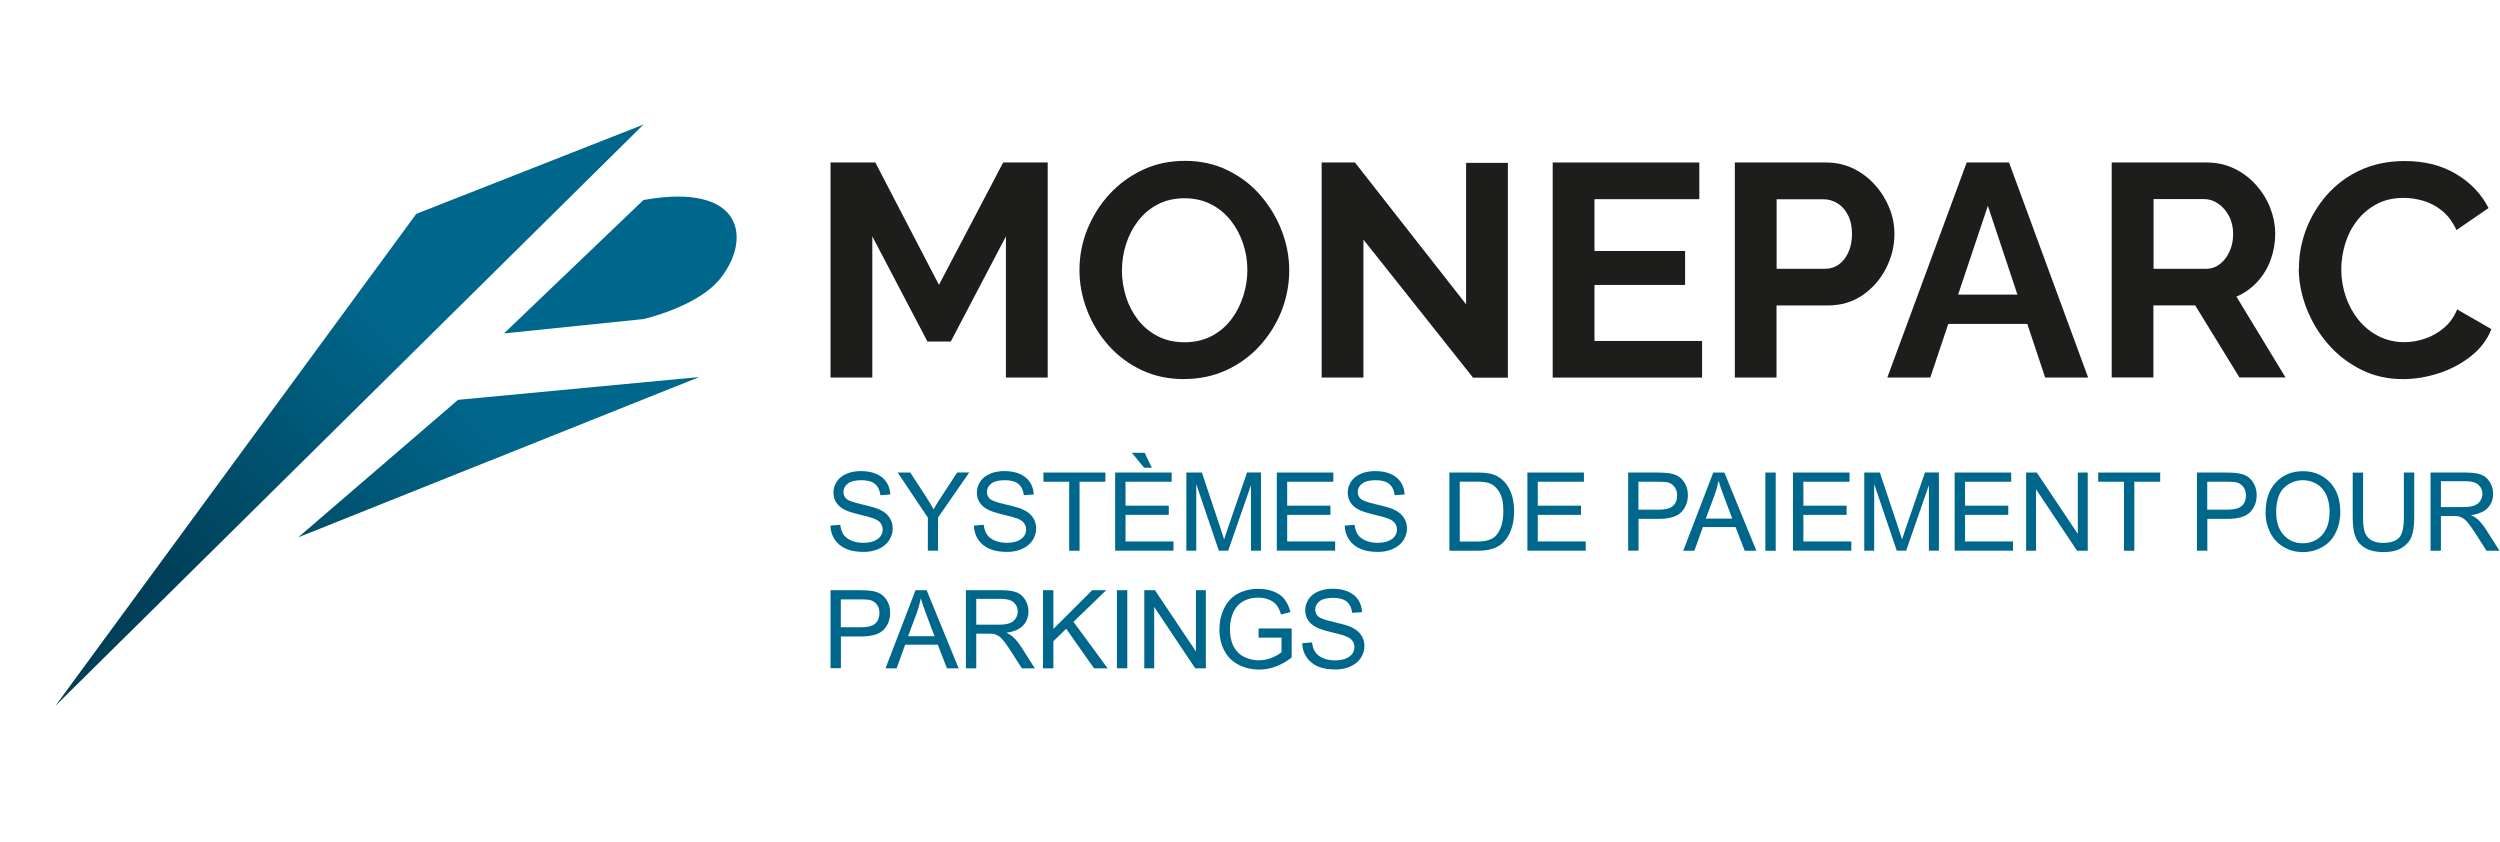
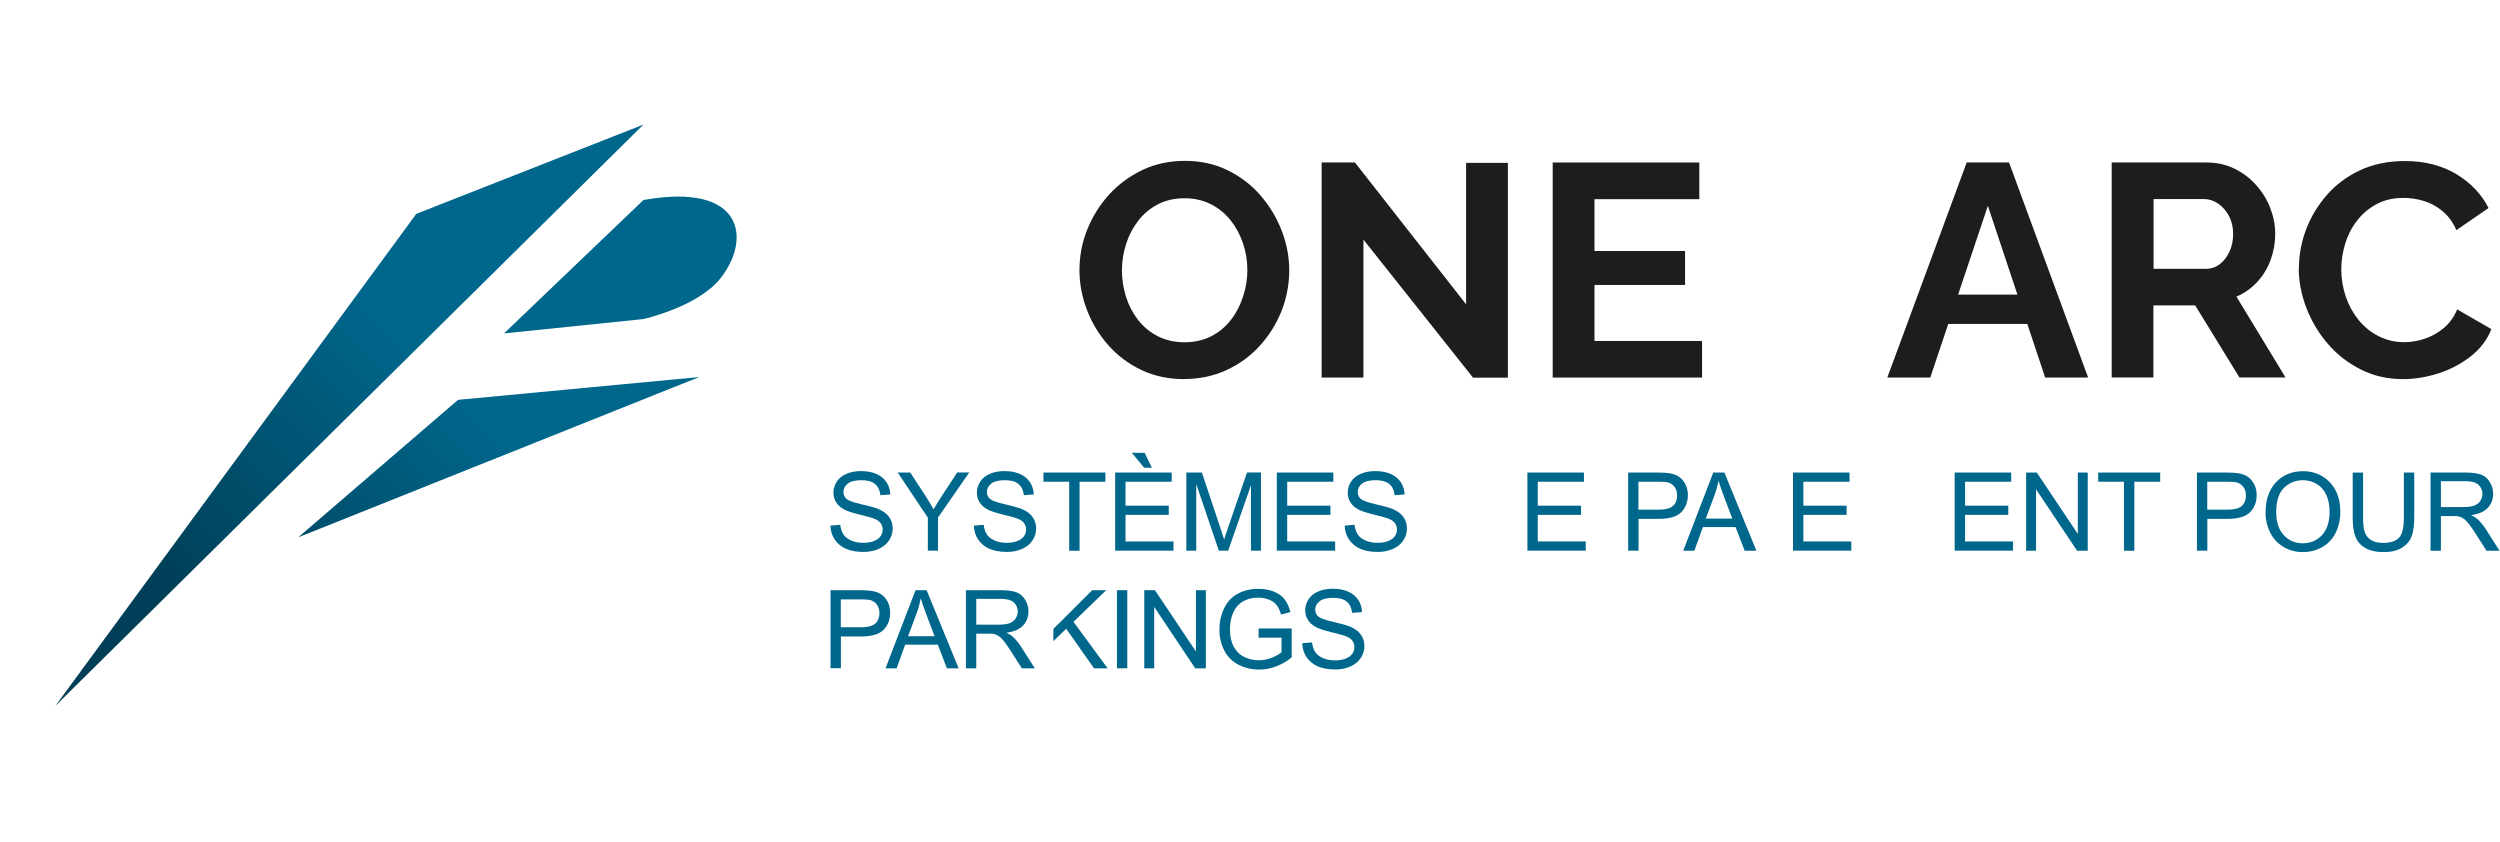
<svg xmlns="http://www.w3.org/2000/svg" width="193" height="65" viewBox="0 0 193 65" fill="none">
  <path d="M4.274 54.493L32.135 16.511L49.675 9.616L4.274 54.493ZM23.028 41.478L35.362 30.867L53.981 29.108L23.028 41.478ZM49.675 15.44C57.442 14.049 58.024 18.468 55.605 21.504C53.867 23.689 49.675 24.632 49.675 24.632L38.909 25.739L49.675 15.44Z" fill="url(#paint0_linear_18128_160393)" />
-   <path d="M77.656 29.148V18.25L73.401 26.366H71.598L67.343 18.25V29.148H64.117V12.544H67.576L72.486 21.991L77.445 12.544H80.883V29.148H77.656Z" fill="#1D1D1B" />
  <path d="M91.428 29.269C90.21 29.269 89.111 29.036 88.117 28.564C87.124 28.092 86.279 27.458 85.567 26.655C84.856 25.852 84.306 24.95 83.919 23.943C83.531 22.936 83.334 21.907 83.334 20.843C83.334 19.78 83.538 18.681 83.954 17.673C84.37 16.666 84.933 15.771 85.659 14.982C86.384 14.193 87.244 13.573 88.23 13.108C89.216 12.643 90.308 12.418 91.492 12.418C92.675 12.418 93.788 12.658 94.774 13.144C95.761 13.63 96.613 14.271 97.311 15.088C98.015 15.898 98.557 16.8 98.945 17.8C99.332 18.8 99.529 19.829 99.529 20.886C99.529 21.942 99.325 23.027 98.924 24.035C98.515 25.042 97.951 25.937 97.226 26.726C96.5 27.515 95.641 28.134 94.655 28.585C93.661 29.036 92.584 29.262 91.414 29.262L91.428 29.269ZM86.61 20.85C86.61 21.569 86.722 22.259 86.934 22.936C87.152 23.605 87.469 24.204 87.878 24.725C88.293 25.246 88.801 25.662 89.399 25.965C89.998 26.268 90.681 26.423 91.449 26.423C92.217 26.423 92.922 26.261 93.535 25.944C94.14 25.627 94.648 25.197 95.056 24.654C95.465 24.119 95.768 23.513 95.979 22.851C96.19 22.189 96.296 21.52 96.296 20.85C96.296 20.132 96.183 19.441 95.958 18.779C95.733 18.117 95.415 17.525 95 17.004C94.584 16.483 94.077 16.067 93.478 15.764C92.879 15.461 92.203 15.306 91.456 15.306C90.66 15.306 89.963 15.468 89.364 15.785C88.765 16.102 88.258 16.532 87.857 17.06C87.448 17.589 87.145 18.18 86.934 18.836C86.722 19.491 86.617 20.16 86.617 20.85H86.61Z" fill="#1D1D1B" />
  <path d="M105.257 18.483V29.148H102.031V12.544H104.602L113.182 23.491V12.572H116.409V29.155H113.718L105.25 18.49L105.257 18.483Z" fill="#1D1D1B" />
  <path d="M131.4 26.316V29.148H119.868V12.544H131.188V15.376H123.094V19.377H130.089V21.998H123.094V26.323H131.4V26.316Z" fill="#1D1D1B" />
-   <path d="M133.929 29.148V12.544H140.966C141.727 12.544 142.432 12.699 143.073 13.009C143.714 13.319 144.27 13.742 144.742 14.27C145.221 14.798 145.588 15.39 145.855 16.045C146.123 16.7 146.25 17.369 146.25 18.06C146.25 18.997 146.032 19.884 145.595 20.73C145.158 21.575 144.559 22.259 143.791 22.787C143.031 23.315 142.122 23.583 141.079 23.583H137.148V29.148H133.922H133.929ZM137.155 20.751H140.896C141.283 20.751 141.636 20.645 141.946 20.427C142.256 20.209 142.509 19.892 142.692 19.483C142.883 19.067 142.974 18.595 142.974 18.067C142.974 17.489 142.869 16.996 142.657 16.595C142.446 16.186 142.171 15.883 141.84 15.686C141.502 15.482 141.143 15.383 140.755 15.383H137.155V20.765V20.751Z" fill="#1D1D1B" />
  <path d="M151.822 12.544H155.098L161.205 29.148H157.887L156.507 25.006H150.406L149.018 29.148H145.7L151.829 12.544H151.822ZM155.746 22.744L153.463 15.89L151.167 22.744H155.746Z" fill="#1D1D1B" />
  <path d="M163.023 29.148V12.544H170.363C171.124 12.544 171.835 12.699 172.477 13.009C173.125 13.319 173.681 13.742 174.16 14.27C174.632 14.798 175.006 15.39 175.259 16.045C175.513 16.7 175.647 17.369 175.647 18.06C175.647 18.75 175.527 19.434 175.287 20.082C175.048 20.73 174.696 21.293 174.245 21.779C173.794 22.265 173.266 22.639 172.653 22.899L176.443 29.141H172.885L169.468 23.576H166.242V29.141H163.016L163.023 29.148ZM166.249 20.751H170.293C170.701 20.751 171.054 20.631 171.371 20.392C171.68 20.152 171.934 19.828 172.117 19.419C172.307 19.011 172.399 18.56 172.399 18.06C172.399 17.532 172.286 17.067 172.075 16.665C171.857 16.27 171.582 15.954 171.244 15.721C170.906 15.489 170.546 15.369 170.159 15.369H166.256V20.751H166.249Z" fill="#1D1D1B" />
  <path d="M177.478 20.702C177.478 19.688 177.662 18.694 178.028 17.722C178.394 16.75 178.93 15.862 179.627 15.059C180.332 14.256 181.184 13.615 182.198 13.143C183.213 12.671 184.368 12.432 185.657 12.432C187.186 12.432 188.503 12.77 189.623 13.439C190.736 14.108 191.568 14.982 192.117 16.06L189.637 17.764C189.356 17.145 188.989 16.644 188.538 16.278C188.088 15.912 187.602 15.658 187.087 15.503C186.573 15.355 186.066 15.278 185.566 15.278C184.756 15.278 184.051 15.44 183.452 15.771C182.853 16.095 182.346 16.525 181.945 17.06C181.536 17.588 181.24 18.18 181.043 18.835C180.846 19.49 180.747 20.145 180.747 20.801C180.747 21.533 180.867 22.238 181.099 22.914C181.332 23.59 181.663 24.189 182.093 24.717C182.522 25.239 183.037 25.654 183.635 25.957C184.234 26.26 184.896 26.415 185.608 26.415C186.122 26.415 186.643 26.331 187.172 26.154C187.7 25.985 188.193 25.711 188.644 25.337C189.095 24.964 189.447 24.478 189.694 23.886L192.336 25.408C192.011 26.232 191.476 26.936 190.736 27.514C189.997 28.092 189.165 28.529 188.243 28.824C187.32 29.12 186.411 29.268 185.509 29.268C184.326 29.268 183.241 29.022 182.262 28.529C181.283 28.035 180.43 27.38 179.726 26.563C179.014 25.746 178.465 24.823 178.063 23.802C177.669 22.78 177.464 21.745 177.464 20.702H177.478Z" fill="#1D1D1B" />
  <path d="M64.116 40.577L64.868 40.514C64.903 40.816 64.988 41.062 65.114 41.259C65.241 41.456 65.445 41.61 65.719 41.73C65.993 41.849 66.302 41.905 66.646 41.905C66.948 41.905 67.222 41.863 67.454 41.772C67.686 41.681 67.862 41.554 67.974 41.4C68.087 41.245 68.143 41.069 68.143 40.88C68.143 40.69 68.087 40.528 67.981 40.381C67.876 40.233 67.693 40.121 67.44 40.022C67.278 39.959 66.92 39.861 66.365 39.727C65.81 39.593 65.423 39.467 65.199 39.348C64.91 39.2 64.693 39.01 64.552 38.785C64.412 38.561 64.341 38.315 64.341 38.034C64.341 37.731 64.426 37.443 64.601 37.176C64.777 36.909 65.03 36.712 65.36 36.572C65.69 36.431 66.063 36.368 66.47 36.368C66.92 36.368 67.314 36.438 67.651 36.586C67.988 36.734 68.255 36.944 68.438 37.225C68.621 37.507 68.719 37.823 68.733 38.174L67.967 38.23C67.925 37.851 67.784 37.563 67.553 37.366C67.321 37.169 66.962 37.071 66.499 37.071C66.035 37.071 65.662 37.162 65.445 37.338C65.227 37.514 65.114 37.731 65.114 37.977C65.114 38.195 65.192 38.371 65.346 38.511C65.501 38.652 65.901 38.792 66.548 38.94C67.194 39.088 67.644 39.214 67.883 39.327C68.234 39.488 68.494 39.692 68.663 39.945C68.832 40.198 68.916 40.479 68.916 40.802C68.916 41.125 68.825 41.428 68.642 41.709C68.459 41.99 68.192 42.215 67.848 42.369C67.503 42.524 67.117 42.608 66.681 42.608C66.133 42.608 65.676 42.531 65.311 42.369C64.946 42.208 64.65 41.969 64.44 41.653C64.229 41.336 64.116 40.971 64.109 40.57L64.116 40.577Z" fill="#00678C" />
  <path d="M71.629 42.517V39.959L69.303 36.481H70.272L71.46 38.301C71.678 38.638 71.882 38.982 72.071 39.32C72.254 39.003 72.472 38.645 72.732 38.252L73.898 36.474H74.826L72.416 39.952V42.51H71.615L71.629 42.517Z" fill="#00678C" />
  <path d="M75.191 40.577L75.943 40.514C75.978 40.816 76.062 41.062 76.189 41.259C76.315 41.456 76.519 41.61 76.793 41.73C77.067 41.849 77.376 41.905 77.721 41.905C78.023 41.905 78.297 41.863 78.529 41.772C78.761 41.681 78.936 41.554 79.049 41.4C79.161 41.245 79.218 41.069 79.218 40.88C79.218 40.69 79.161 40.528 79.056 40.381C78.951 40.233 78.768 40.121 78.515 40.022C78.353 39.959 77.995 39.861 77.44 39.727C76.885 39.593 76.498 39.467 76.273 39.348C75.985 39.2 75.767 39.01 75.627 38.785C75.486 38.561 75.416 38.315 75.416 38.034C75.416 37.731 75.5 37.443 75.676 37.176C75.852 36.909 76.105 36.712 76.435 36.572C76.765 36.431 77.138 36.368 77.545 36.368C77.995 36.368 78.388 36.438 78.726 36.586C79.063 36.734 79.33 36.944 79.513 37.225C79.695 37.507 79.794 37.823 79.808 38.174L79.042 38.23C79 37.851 78.859 37.563 78.627 37.366C78.395 37.169 78.037 37.071 77.573 37.071C77.109 37.071 76.737 37.162 76.519 37.338C76.301 37.514 76.189 37.731 76.189 37.977C76.189 38.195 76.266 38.371 76.421 38.511C76.575 38.652 76.976 38.792 77.622 38.94C78.269 39.088 78.719 39.214 78.958 39.327C79.309 39.488 79.569 39.692 79.738 39.945C79.906 40.198 79.99 40.479 79.99 40.802C79.99 41.125 79.899 41.428 79.716 41.709C79.534 41.99 79.267 42.215 78.922 42.369C78.578 42.524 78.192 42.608 77.756 42.608C77.208 42.608 76.751 42.531 76.386 42.369C76.02 42.208 75.725 41.969 75.514 41.653C75.303 41.336 75.191 40.971 75.184 40.57L75.191 40.577Z" fill="#00678C" />
  <path d="M82.541 42.517V37.19H80.553V36.48H85.338V37.19H83.342V42.517H82.541Z" fill="#00678C" />
  <path d="M86.09 42.517V36.481H90.454V37.191H86.891V39.039H90.229V39.748H86.891V41.8H90.595V42.51H86.09V42.517ZM88.922 36.108H88.325L87.376 34.956H88.367L88.922 36.108Z" fill="#00678C" />
  <path d="M91.585 42.517V36.481H92.787L94.213 40.753C94.347 41.154 94.438 41.449 94.501 41.645C94.572 41.428 94.677 41.104 94.825 40.676L96.272 36.474H97.347V42.51H96.574V37.457L94.818 42.51H94.094L92.351 37.373V42.51H91.578L91.585 42.517Z" fill="#00678C" />
  <path d="M98.57 42.517V36.48H102.934V37.19H99.371V39.038H102.709V39.748H99.371V41.8H103.074V42.51H98.57V42.517Z" fill="#00678C" />
  <path d="M103.819 40.577L104.571 40.514C104.606 40.816 104.69 41.062 104.817 41.259C104.943 41.456 105.147 41.61 105.421 41.73C105.695 41.849 106.004 41.905 106.349 41.905C106.651 41.905 106.925 41.863 107.157 41.772C107.389 41.681 107.564 41.554 107.677 41.4C107.789 41.245 107.845 41.069 107.845 40.88C107.845 40.69 107.789 40.528 107.684 40.381C107.578 40.233 107.396 40.121 107.143 40.022C106.981 39.959 106.623 39.861 106.068 39.727C105.513 39.593 105.126 39.467 104.901 39.348C104.613 39.2 104.395 39.01 104.255 38.785C104.114 38.561 104.044 38.315 104.044 38.034C104.044 37.731 104.128 37.443 104.304 37.176C104.48 36.909 104.733 36.712 105.063 36.572C105.393 36.431 105.766 36.368 106.173 36.368C106.623 36.368 107.016 36.438 107.354 36.586C107.691 36.734 107.958 36.944 108.141 37.225C108.323 37.507 108.422 37.823 108.436 38.174L107.67 38.23C107.628 37.851 107.487 37.563 107.255 37.366C107.023 37.169 106.665 37.071 106.201 37.071C105.737 37.071 105.365 37.162 105.147 37.338C104.929 37.514 104.817 37.731 104.817 37.977C104.817 38.195 104.894 38.371 105.049 38.511C105.203 38.652 105.604 38.792 106.25 38.94C106.897 39.088 107.347 39.214 107.585 39.327C107.937 39.488 108.197 39.692 108.365 39.945C108.534 40.198 108.618 40.479 108.618 40.802C108.618 41.125 108.527 41.428 108.344 41.709C108.162 41.99 107.895 42.215 107.55 42.369C107.206 42.524 106.82 42.608 106.384 42.608C105.836 42.608 105.379 42.531 105.014 42.369C104.648 42.208 104.353 41.969 104.142 41.653C103.931 41.336 103.819 40.971 103.812 40.57L103.819 40.577Z" fill="#00678C" />
-   <path d="M111.893 42.517V36.48H113.973C114.444 36.48 114.802 36.509 115.048 36.565C115.392 36.642 115.688 36.79 115.934 37.001C116.25 37.267 116.489 37.612 116.65 38.033C116.812 38.455 116.889 38.933 116.889 39.467C116.889 39.924 116.833 40.331 116.728 40.683C116.622 41.034 116.482 41.329 116.313 41.561C116.144 41.793 115.962 41.976 115.765 42.109C115.568 42.243 115.329 42.341 115.041 42.411C114.753 42.481 114.437 42.517 114.071 42.517H111.893ZM112.694 41.807H113.98C114.381 41.807 114.69 41.772 114.915 41.694C115.14 41.617 115.322 41.519 115.456 41.378C115.645 41.188 115.793 40.936 115.898 40.612C116.004 40.289 116.06 39.903 116.06 39.446C116.06 38.813 115.955 38.329 115.751 37.991C115.547 37.654 115.294 37.422 114.992 37.31C114.781 37.225 114.437 37.183 113.959 37.183H112.694V41.793V41.807Z" fill="#00678C" />
  <path d="M117.915 42.517V36.48H122.279V37.19H118.716V39.038H122.054V39.748H118.716V41.8H122.419V42.51H117.915V42.517Z" fill="#00678C" />
  <path d="M125.694 42.517V36.48H127.971C128.371 36.48 128.68 36.502 128.891 36.537C129.186 36.586 129.439 36.677 129.636 36.818C129.833 36.958 129.994 37.148 130.121 37.401C130.247 37.654 130.304 37.928 130.304 38.223C130.304 38.736 130.142 39.172 129.812 39.523C129.481 39.874 128.898 40.057 128.041 40.057H126.495V42.51H125.694V42.517ZM126.495 39.347H128.055C128.568 39.347 128.94 39.249 129.151 39.059C129.362 38.87 129.474 38.596 129.474 38.251C129.474 37.998 129.411 37.781 129.285 37.605C129.158 37.429 128.99 37.31 128.779 37.246C128.645 37.211 128.399 37.19 128.034 37.19H126.488V39.347H126.495Z" fill="#00678C" />
  <path d="M129.945 42.517L132.264 36.48H133.122L135.595 42.517H134.689L133.986 40.69H131.463L130.803 42.517H129.952H129.945ZM131.688 40.036H133.733L133.1 38.364C132.911 37.858 132.763 37.436 132.672 37.113C132.594 37.499 132.489 37.886 132.349 38.265L131.688 40.036Z" fill="#00678C" />
-   <path d="M136.284 42.517V36.48H137.085V42.517H136.284Z" fill="#00678C" />
  <path d="M138.42 42.517V36.48H142.784V37.19H139.221V39.038H142.559V39.748H139.221V41.8H142.924V42.51H138.42V42.517Z" fill="#00678C" />
-   <path d="M143.922 42.517V36.481H145.124L146.55 40.753C146.684 41.154 146.775 41.449 146.838 41.645C146.909 41.428 147.014 41.104 147.162 40.676L148.609 36.474H149.684V42.51H148.911V37.457L147.154 42.51H146.431L144.688 37.373V42.51H143.915L143.922 42.517Z" fill="#00678C" />
  <path d="M150.9 42.517V36.48H155.264V37.19H151.701V39.038H155.039V39.748H151.701V41.8H155.404V42.51H150.9V42.517Z" fill="#00678C" />
  <path d="M156.416 42.517V36.48H157.238L160.407 41.217V36.48H161.173V42.517H160.351L157.182 37.773V42.517H156.416Z" fill="#00678C" />
  <path d="M163.97 42.517V37.19H161.981V36.48H166.767V37.19H164.771V42.517H163.97Z" fill="#00678C" />
  <path d="M169.605 42.517V36.48H171.882C172.283 36.48 172.592 36.502 172.803 36.537C173.098 36.586 173.351 36.677 173.548 36.818C173.744 36.958 173.906 37.148 174.032 37.401C174.159 37.654 174.215 37.928 174.215 38.223C174.215 38.736 174.054 39.172 173.723 39.523C173.393 39.874 172.81 40.057 171.952 40.057H170.407V42.51H169.605V42.517ZM170.407 39.347H171.967C172.48 39.347 172.852 39.249 173.063 39.059C173.274 38.87 173.386 38.596 173.386 38.251C173.386 37.998 173.323 37.781 173.196 37.605C173.07 37.429 172.901 37.31 172.69 37.246C172.557 37.211 172.311 37.19 171.945 37.19H170.4V39.347H170.407Z" fill="#00678C" />
  <path d="M174.904 39.579C174.904 38.574 175.171 37.794 175.712 37.225C176.253 36.656 176.942 36.375 177.792 36.375C178.347 36.375 178.853 36.508 179.296 36.776C179.739 37.043 180.083 37.415 180.322 37.886C180.561 38.357 180.673 38.905 180.673 39.509C180.673 40.113 180.547 40.669 180.301 41.153C180.055 41.638 179.703 42.004 179.254 42.25C178.804 42.495 178.312 42.622 177.785 42.622C177.216 42.622 176.71 42.481 176.26 42.207C175.81 41.933 175.473 41.561 175.241 41.083C175.009 40.605 174.897 40.106 174.897 39.579H174.904ZM175.726 39.593C175.726 40.324 175.923 40.893 176.309 41.315C176.696 41.737 177.188 41.94 177.778 41.94C178.368 41.94 178.874 41.73 179.261 41.308C179.647 40.886 179.844 40.282 179.844 39.509C179.844 39.017 179.76 38.589 179.598 38.223C179.436 37.858 179.19 37.57 178.867 37.373C178.544 37.176 178.186 37.071 177.792 37.071C177.23 37.071 176.738 37.267 176.33 37.654C175.923 38.04 175.719 38.694 175.719 39.6L175.726 39.593Z" fill="#00678C" />
  <path d="M185.578 36.48H186.379V39.966C186.379 40.57 186.309 41.055 186.175 41.413C186.042 41.772 185.789 42.06 185.431 42.285C185.072 42.51 184.601 42.622 184.018 42.622C183.435 42.622 182.992 42.524 182.634 42.327C182.275 42.13 182.015 41.849 181.861 41.484C181.706 41.118 181.629 40.612 181.629 39.973V36.487H182.43V39.973C182.43 40.5 182.479 40.886 182.578 41.132C182.676 41.378 182.845 41.575 183.076 41.709C183.308 41.842 183.603 41.912 183.948 41.912C184.538 41.912 184.953 41.779 185.206 41.512C185.459 41.245 185.578 40.732 185.578 39.973V36.487V36.48Z" fill="#00678C" />
  <path d="M187.637 42.517V36.48H190.314C190.855 36.48 191.263 36.537 191.544 36.642C191.825 36.748 192.05 36.944 192.218 37.218C192.387 37.492 192.471 37.794 192.471 38.125C192.471 38.553 192.331 38.912 192.057 39.207C191.783 39.502 191.354 39.685 190.771 39.769C190.982 39.867 191.143 39.973 191.256 40.071C191.488 40.282 191.712 40.556 191.916 40.872L192.963 42.517H191.958L191.157 41.259C190.925 40.893 190.729 40.619 190.581 40.43C190.433 40.24 190.293 40.106 190.173 40.029C190.054 39.952 189.935 39.896 189.808 39.867C189.717 39.846 189.569 39.839 189.365 39.839H188.438V42.517H187.637ZM188.438 39.144H190.152C190.518 39.144 190.806 39.109 191.01 39.031C191.213 38.954 191.375 38.834 191.48 38.666C191.586 38.497 191.642 38.322 191.642 38.125C191.642 37.837 191.537 37.605 191.333 37.422C191.129 37.239 190.799 37.148 190.349 37.148H188.438V39.144Z" fill="#00678C" />
  <path d="M64.117 51.593V45.563H66.391C66.791 45.563 67.1 45.584 67.31 45.62C67.605 45.669 67.858 45.76 68.054 45.9C68.251 46.041 68.412 46.23 68.539 46.483C68.665 46.736 68.721 47.009 68.721 47.304C68.721 47.817 68.56 48.252 68.23 48.603C67.9 48.954 67.317 49.136 66.461 49.136H64.917V51.586H64.117V51.593ZM64.917 48.427H66.475C66.987 48.427 67.359 48.329 67.57 48.139C67.781 47.95 67.893 47.676 67.893 47.332C67.893 47.08 67.83 46.862 67.704 46.687C67.577 46.511 67.409 46.392 67.198 46.329C67.065 46.294 66.819 46.272 66.454 46.272H64.91V48.427H64.917Z" fill="#00678C" />
  <path d="M68.363 51.593L70.68 45.563H71.536L74.007 51.593H73.101L72.399 49.768H69.879L69.22 51.593H68.37H68.363ZM70.104 49.115H72.147L71.515 47.445C71.325 46.939 71.178 46.518 71.087 46.195C71.01 46.581 70.904 46.967 70.764 47.346L70.104 49.115Z" fill="#00678C" />
  <path d="M74.568 51.593V45.563H77.242C77.783 45.563 78.19 45.62 78.471 45.725C78.751 45.83 78.976 46.027 79.144 46.3C79.313 46.574 79.397 46.876 79.397 47.206C79.397 47.634 79.257 47.992 78.983 48.287C78.709 48.582 78.281 48.764 77.698 48.848C77.909 48.947 78.07 49.052 78.183 49.15C78.414 49.361 78.639 49.635 78.843 49.95L79.888 51.593H78.885L78.084 50.337C77.853 49.971 77.656 49.698 77.509 49.508C77.362 49.319 77.221 49.185 77.102 49.108C76.982 49.031 76.863 48.975 76.737 48.947C76.645 48.926 76.498 48.919 76.295 48.919H75.368V51.593H74.568ZM75.368 48.224H77.081C77.446 48.224 77.734 48.189 77.937 48.111C78.141 48.034 78.302 47.915 78.407 47.746C78.513 47.578 78.569 47.403 78.569 47.206C78.569 46.918 78.463 46.687 78.26 46.504C78.056 46.322 77.727 46.23 77.277 46.23H75.368V48.224Z" fill="#00678C" />
-   <path d="M80.52 51.593V45.563H81.321V48.554L84.318 45.563H85.399L82.872 48.006L85.511 51.593H84.458L82.31 48.54L81.321 49.501V51.593H80.52Z" fill="#00678C" />
+   <path d="M80.52 51.593H81.321V48.554L84.318 45.563H85.399L82.872 48.006L85.511 51.593H84.458L82.31 48.54L81.321 49.501V51.593H80.52Z" fill="#00678C" />
  <path d="M86.227 51.593V45.563H87.027V51.593H86.227Z" fill="#00678C" />
  <path d="M88.339 51.593V45.563H89.161L92.326 50.294V45.563H93.091V51.593H92.27L89.104 46.855V51.593H88.339Z" fill="#00678C" />
  <path d="M97.163 49.227V48.518H99.718V50.75C99.325 51.066 98.925 51.298 98.504 51.452C98.082 51.607 97.661 51.691 97.219 51.691C96.629 51.691 96.089 51.565 95.605 51.312C95.12 51.059 94.755 50.694 94.51 50.21C94.264 49.726 94.138 49.192 94.138 48.603C94.138 48.013 94.257 47.465 94.503 46.96C94.748 46.455 95.099 46.076 95.563 45.83C96.026 45.584 96.552 45.458 97.156 45.458C97.591 45.458 97.984 45.528 98.335 45.669C98.686 45.809 98.967 46.005 99.163 46.258C99.36 46.511 99.514 46.841 99.62 47.248L98.897 47.444C98.805 47.136 98.693 46.897 98.56 46.721C98.426 46.546 98.237 46.406 97.984 46.3C97.731 46.195 97.458 46.139 97.156 46.139C96.791 46.139 96.475 46.195 96.208 46.307C95.942 46.42 95.731 46.567 95.563 46.742C95.394 46.918 95.275 47.121 95.183 47.339C95.029 47.711 94.952 48.118 94.952 48.553C94.952 49.094 95.043 49.543 95.233 49.901C95.422 50.259 95.689 50.533 96.04 50.708C96.391 50.884 96.77 50.975 97.17 50.975C97.514 50.975 97.851 50.912 98.181 50.779C98.511 50.645 98.756 50.505 98.932 50.35V49.227H97.156H97.163Z" fill="#00678C" />
  <path d="M100.539 49.656L101.29 49.593C101.325 49.894 101.409 50.14 101.535 50.337C101.662 50.533 101.865 50.687 102.139 50.807C102.413 50.926 102.722 50.982 103.066 50.982C103.367 50.982 103.641 50.94 103.873 50.849C104.104 50.758 104.28 50.631 104.392 50.477C104.505 50.322 104.561 50.147 104.561 49.957C104.561 49.768 104.505 49.606 104.399 49.459C104.294 49.312 104.111 49.199 103.859 49.101C103.697 49.038 103.339 48.94 102.785 48.806C102.23 48.673 101.844 48.547 101.62 48.427C101.332 48.28 101.114 48.09 100.974 47.866C100.834 47.641 100.763 47.395 100.763 47.115C100.763 46.813 100.848 46.525 101.023 46.258C101.199 45.992 101.451 45.795 101.781 45.655C102.111 45.514 102.483 45.451 102.89 45.451C103.339 45.451 103.732 45.521 104.069 45.669C104.406 45.816 104.673 46.027 104.856 46.307C105.038 46.588 105.136 46.904 105.15 47.255L104.385 47.311C104.343 46.932 104.203 46.644 103.971 46.448C103.739 46.251 103.381 46.153 102.918 46.153C102.455 46.153 102.083 46.244 101.865 46.42C101.648 46.595 101.535 46.813 101.535 47.059C101.535 47.276 101.613 47.452 101.767 47.592C101.922 47.732 102.322 47.873 102.967 48.02C103.613 48.168 104.062 48.294 104.301 48.406C104.652 48.568 104.912 48.771 105.08 49.024C105.249 49.277 105.333 49.557 105.333 49.88C105.333 50.203 105.242 50.505 105.059 50.786C104.877 51.066 104.61 51.291 104.266 51.446C103.922 51.6 103.536 51.684 103.101 51.684C102.553 51.684 102.097 51.607 101.732 51.446C101.367 51.284 101.072 51.045 100.862 50.73C100.651 50.414 100.539 50.049 100.532 49.649L100.539 49.656Z" fill="#00678C" />
  <defs>
    <linearGradient id="paint0_linear_18128_160393" x1="39.738" y1="31.065" x2="19.048" y2="51.479" gradientUnits="userSpaceOnUse">
      <stop offset="0.07" stop-color="#00678C" />
      <stop offset="1" stop-color="#003F57" />
    </linearGradient>
  </defs>
</svg>